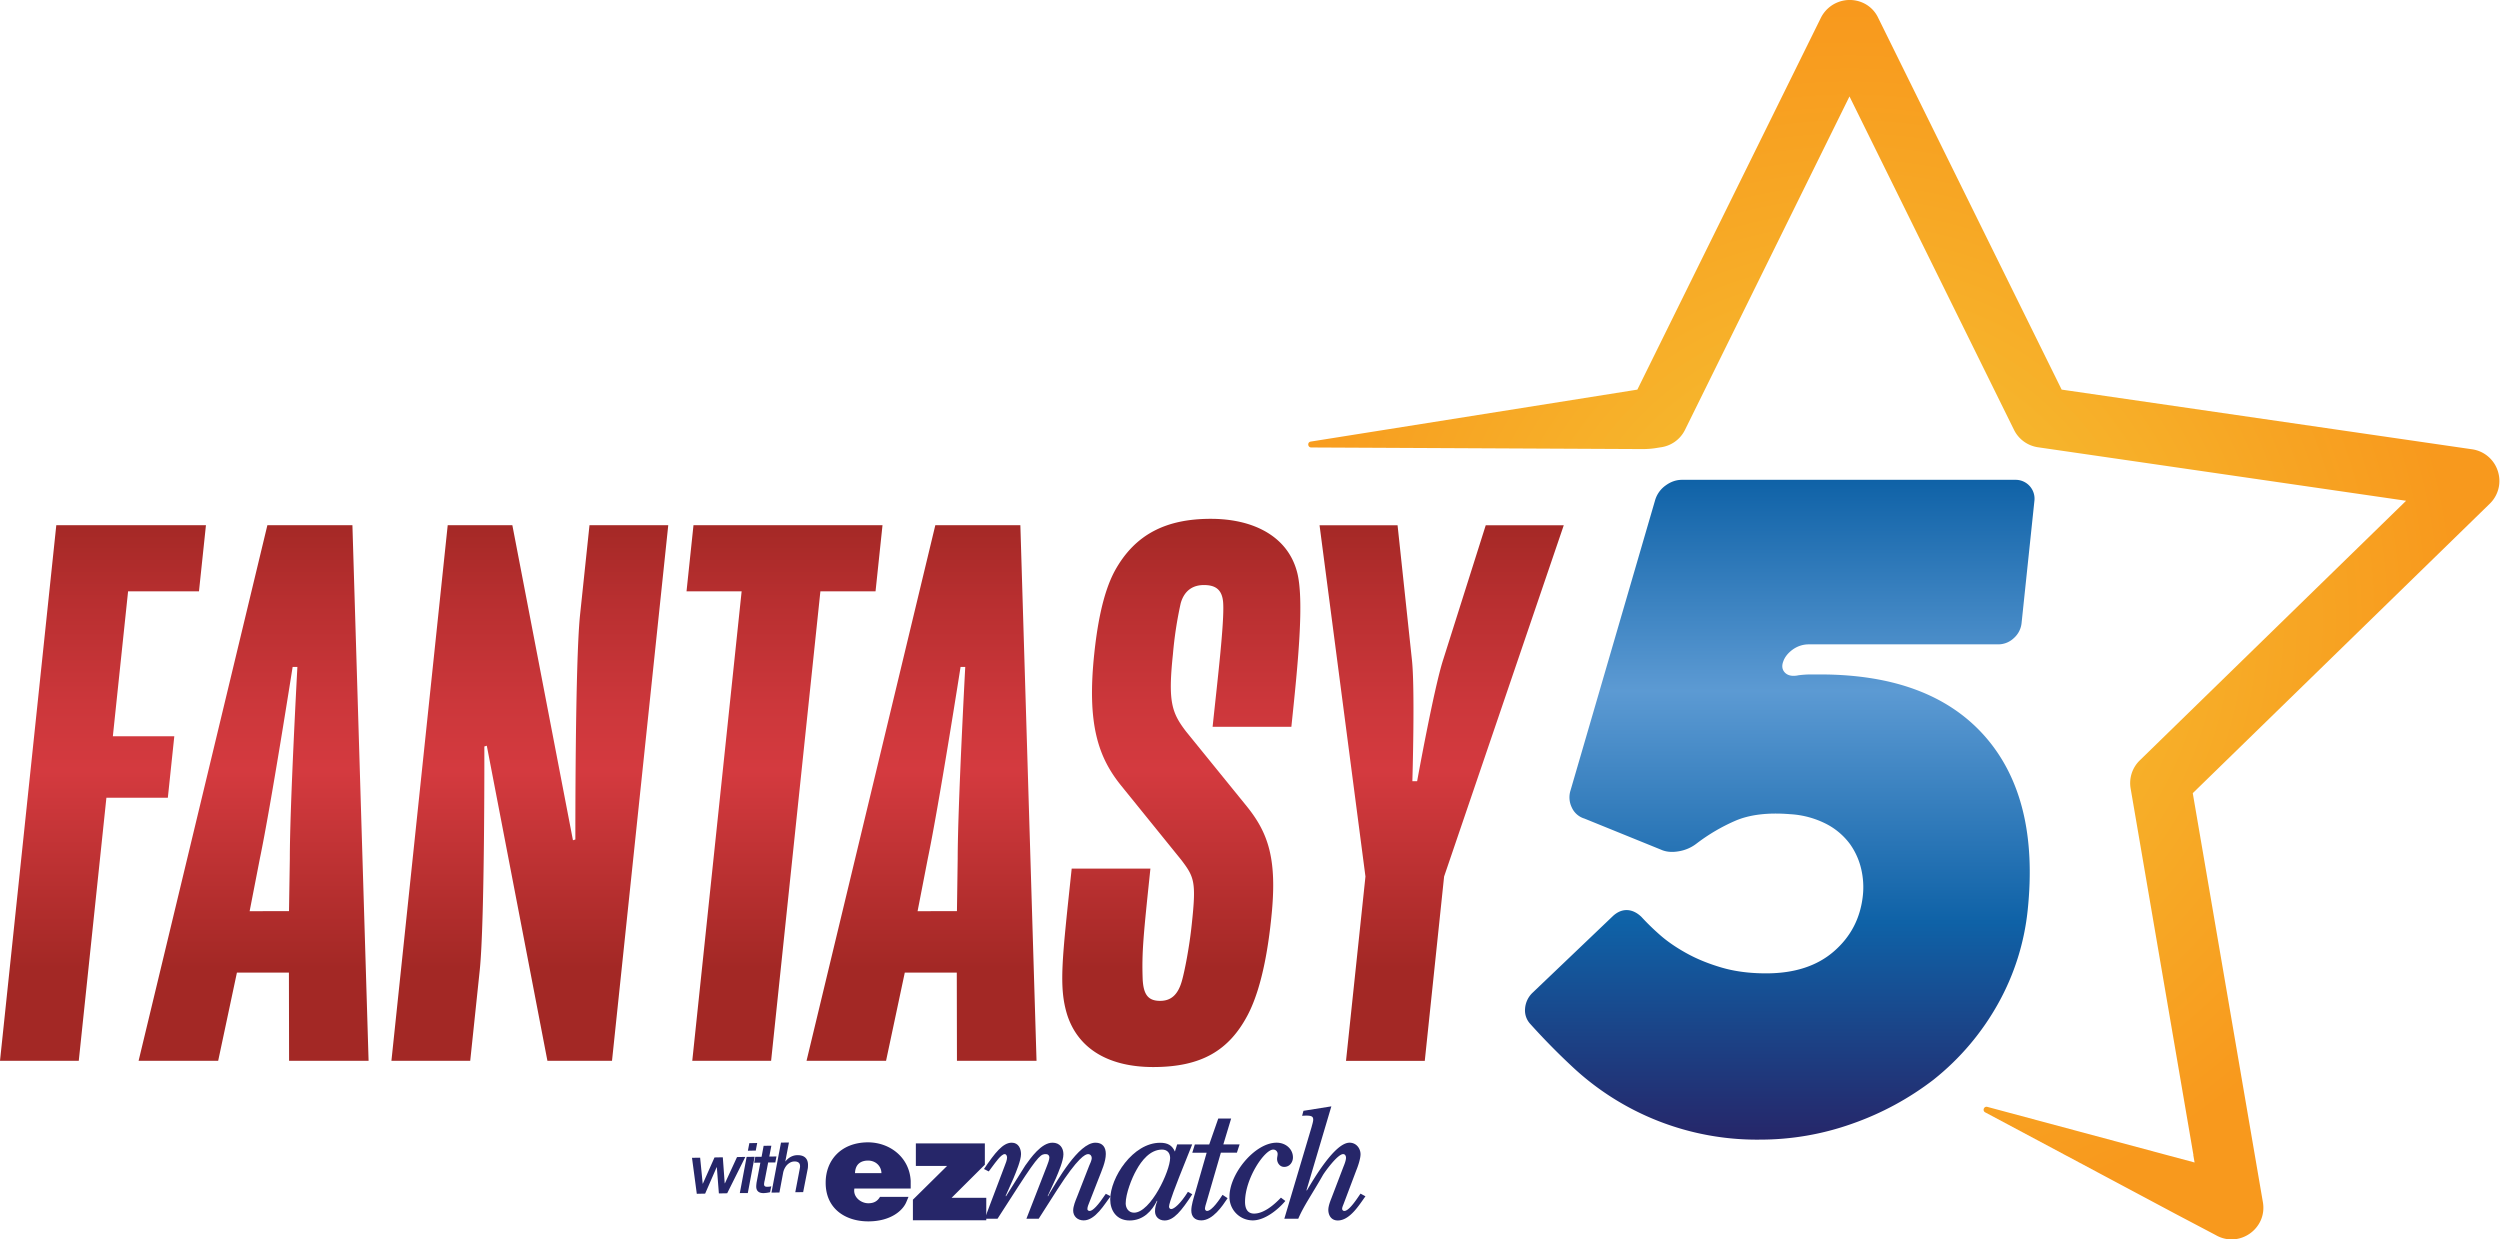
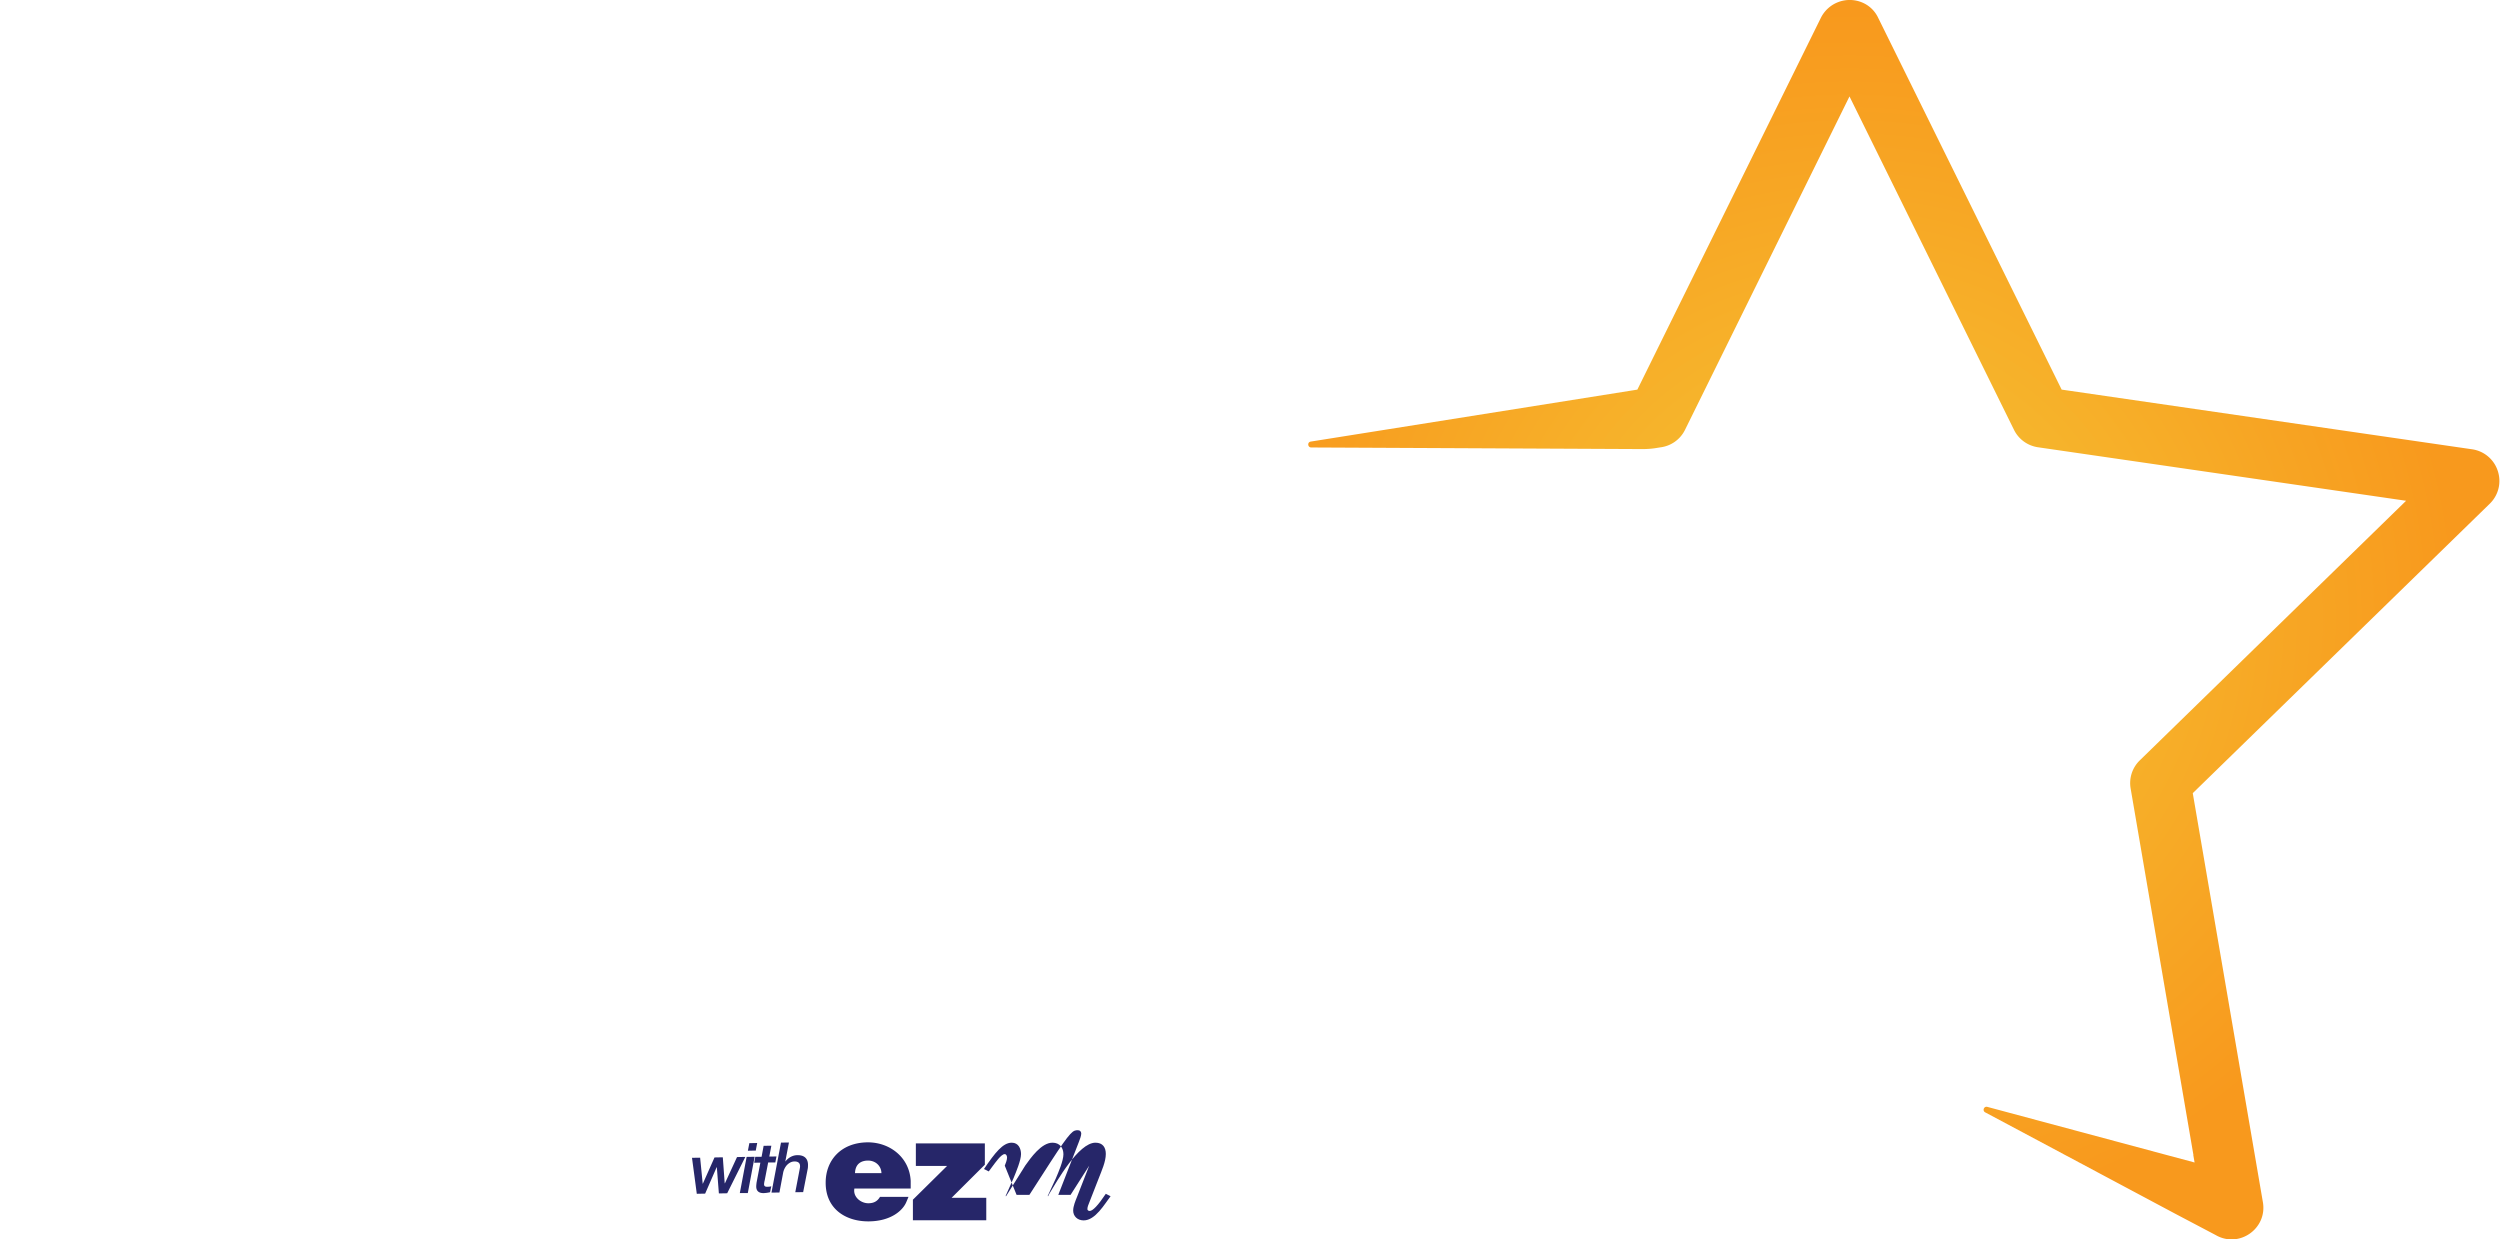
<svg xmlns="http://www.w3.org/2000/svg" width="330.71" height="163.95">
  <defs>
    <linearGradient id="b" x1="235.49" x2="235.49" y1="150.79" y2="63.49" gradientTransform="scale(.75)" gradientUnits="userSpaceOnUse" spreadMethod="pad">
      <stop offset="0" style="stop-opacity:1;stop-color:#262669" />
      <stop offset=".33" style="stop-opacity:1;stop-color:#0f62a7" />
      <stop offset=".68" style="stop-opacity:1;stop-color:#5c9ad3" />
      <stop offset="1" style="stop-opacity:1;stop-color:#0f62a7" />
    </linearGradient>
    <linearGradient id="c" x1="103.46" x2="103.46" y1="141.19" y2="68.66" gradientTransform="scale(.75)" gradientUnits="userSpaceOnUse" spreadMethod="pad">
      <stop offset="0" style="stop-opacity:1;stop-color:#a32825" />
      <stop offset=".18" style="stop-opacity:1;stop-color:#a32825" />
      <stop offset=".54" style="stop-opacity:1;stop-color:#d43a3f" />
      <stop offset=".66" style="stop-opacity:1;stop-color:#cc373b" />
      <stop offset=".85" style="stop-opacity:1;stop-color:#b82f30" />
      <stop offset="1" style="stop-opacity:1;stop-color:#a32825" />
    </linearGradient>
    <radialGradient id="a" cx="244.72" cy="81.97" r="84" fx="244.72" fy="81.97" gradientTransform="scale(.75)" gradientUnits="userSpaceOnUse" spreadMethod="pad">
      <stop offset="0" style="stop-opacity:1;stop-color:#f5c836" />
      <stop offset=".96" style="stop-opacity:1;stop-color:#f8991d" />
      <stop offset="1" style="stop-opacity:1;stop-color:#f8991d" />
    </radialGradient>
  </defs>
  <path d="M247.875 46.738a3.15 3.15 0 0 0-2.551-2.152l-40.73-5.922-18.211-36.902a3.05 3.05 0 0 0-1.547-1.5 3.2 3.2 0 0 0-4.133 1.5l-18.215 36.902-.261.043-32.168 5.117c-.348.074-.286.582.066.582l32.836.16c.418 0 .84-.023 1.25-.082l.586-.093a3.15 3.15 0 0 0 2.414-1.723L183.539 9.57l16.328 33.09a3.16 3.16 0 0 0 2.387 1.727l36.523 5.308-26.437 25.77a3.14 3.14 0 0 0-.899 2.789l6.231 36.375-.016-.016.129.75-20.566-5.519c-.336-.09-.524.383-.207.547l18.84 10.05 4.019 2.118c2.324 1.355 5.168-.637 4.688-3.286l-6.954-40.562 29.473-28.723a3.15 3.15 0 0 0 .797-3.25m-30.523 30.481v.039z" style="fill:url(#a);stroke:none" transform="scale(1.333)" />
-   <path d="M191.902 107.129a28.9 28.9 0 0 1-8.101 4.387 27.2 27.2 0 0 1-9.117 1.578 26.8 26.8 0 0 1-18.75-7.328 67 67 0 0 1-4.09-4.172 1.97 1.97 0 0 1-.5-1.492 2.4 2.4 0 0 1 .734-1.575l8-7.636c.453-.411.926-.598 1.426-.575.488.028.945.254 1.375.661a24 24 0 0 0 1.793 1.753q1.077.966 2.652 1.844c1.051.586 2.227 1.067 3.539 1.449q1.963.573 4.41.571 4.218 0 6.731-2.192c1.68-1.461 2.625-3.308 2.863-5.535a7.9 7.9 0 0 0-.164-2.625 7 7 0 0 0-1.101-2.461 6.8 6.8 0 0 0-2.297-1.98 9 9 0 0 0-3.668-1.004c-2.203-.18-4.012.047-5.422.652a18.4 18.4 0 0 0-3.824 2.242 3.9 3.9 0 0 1-1.801.789c-.684.122-1.274.059-1.778-.171l-7.574-3.075a2 2 0 0 1-1.254-1.097 2.29 2.29 0 0 1-.125-1.711l8.391-28.789a2.74 2.74 0 0 1 1.027-1.449c.512-.376 1.051-.571 1.645-.571h33.082a1.872 1.872 0 0 1 1.883 2.117l-1.27 12.094a2.3 2.3 0 0 1-.773 1.5 2.24 2.24 0 0 1-1.551.617h-18.789c-.582 0-1.109.172-1.59.508-.473.348-.793.738-.953 1.203-.164.449-.102.824.187 1.11.293.285.739.375 1.336.246a10 10 0 0 1 1.149-.082h.969q10.966 0 16.378 6.144c3.598 4.094 5.024 9.852 4.239 17.285a24.1 24.1 0 0 1-2.895 9.172 25.4 25.4 0 0 1-6.414 7.59z" style="fill:url(#b);stroke:none" transform="scale(1.333)" />
-   <path d="M5.586 52.117h14.852l-.692 6.563h-7.035l-1.512 14.386h6.098l-.641 6.098h-6.097L7.816 105.27H0l5.586-53.145Zm20.949 0h8.438l1.605 53.153h-7.89l-.016-8.754h-5.16l-1.86 8.754h-7.898zm2.145 38.305.082-5.238c0-5.243.75-18.996.75-18.996h-.473s-2.152 13.753-3.246 18.988l-1.02 5.246zm15.75-38.305h6.414l6.015 31.27.239-.078s-.032-17.512.464-22.282l.938-8.91h7.816l-5.582 53.153h-6.41l-6.015-31.266-.243.074s.047 17.356-.457 22.199l-.945 8.993h-7.82zm29.175 6.563h-5.476l.691-6.563h18.758l-.691 6.563h-5.473l-4.891 46.59h-7.824l4.899-46.59zm19.207-6.563h8.446l1.605 53.153h-7.898l-.016-8.754h-5.16l-1.859 8.754h-7.891L92.82 52.117Zm2.153 38.305.074-5.238c.008-5.243.75-18.996.75-18.996h-.465s-2.152 13.753-3.246 18.988l-1.019 5.246zm11.387-4.223h7.812c-.695 6.645-.867 8.285-.766 11.024.086 1.402.481 2.101 1.727 2.101 1.102 0 1.793-.625 2.176-2.027.246-.863.734-3.285.972-5.625.446-4.149.258-4.621-1.046-6.336l-5.95-7.352c-2.281-2.812-3.418-6.089-2.691-13.05.262-2.504.777-5.938 2.047-8.286 2.023-3.675 5.152-5.16 9.523-5.16 4.223 0 7.563 1.723 8.528 5.16.804 2.739.097 9.457-.532 15.481h-7.816c.512-4.848 1.164-10.32 1.051-12.27-.082-1.41-.825-1.8-1.918-1.8-1.098 0-1.938.546-2.297 1.8a38.5 38.5 0 0 0-.774 5.075c-.492 4.687-.132 5.785 1.305 7.66l6.024 7.422c2.144 2.664 3.046 5.246 2.437 11.027-.223 2.191-.785 6.719-2.348 9.691-1.859 3.524-4.605 5.157-9.375 5.157-4.296 0-7.402-1.715-8.527-5.157-.875-2.812-.508-5.55.438-14.535m29.152.778-4.555-34.852h7.742l1.418 13.289c.329 2.813.051 12.113.051 12.113h.473s1.679-9.3 2.601-12.113l4.207-13.289h7.743l-11.875 34.859-1.918 18.293h-7.817l1.93-18.293z" style="fill:url(#c);stroke:none" transform="scale(1.333)" />
  <path d="m68.672 114.898.808-.011.254 2.578h.016l1.156-2.602.824-.015.188 2.578h.023l1.2-2.602.824-.015-1.801 3.609-.824.016-.203-2.606h-.016l-1.144 2.625-.829.016zm5.43-.089.785-.012-.676 3.598h-.793l.676-3.586zm.261-1.364.778-.015-.141.75-.781.015zm1.418.262.766-.008-.203 1.074.711-.007-.114.593-.711.004-.339 1.758a2 2 0 0 0-.067.391c0 .148.055.261.293.261.121 0 .27-.007.422-.046l-.121.585a3.3 3.3 0 0 1-.652.09c-.571 0-.719-.324-.719-.66 0-.133.027-.336.035-.398l.375-1.965-.613.008.109-.59h.625zm1.723-.316.789-.012-.359 1.875h.015c.27-.363.719-.617 1.168-.617.719-.016 1.051.351 1.067.929 0 .129 0 .317-.032.446l-.449 2.293-.781.007.422-2.21c.019-.122.051-.243.051-.34 0-.114.015-.508-.555-.5-.317 0-.555.164-.75.359-.192.219-.32.484-.375.77l-.367 1.953-.789.008zm7.285 4.554c-.168.84.672 1.516 1.477 1.461.48-.019.824-.222 1.062-.629h2.828l-.215.512c-.355.859-1.554 1.902-3.73 1.918-2.293.016-4.289-1.246-4.273-3.855 0-2.176 1.484-3.961 4.164-3.989 2.226-.008 4.16 1.516 4.273 3.832v.75zm1.371-2.773c-.699 0-1.281.32-1.312 1.25h2.625c-.016-.703-.563-1.238-1.313-1.25m4.434 5.922v-2.039l3.394-3.352h-3.101v-2.234h6.847v2.113l-3.3 3.285h3.441v2.227z" style="fill:#262669;fill-opacity:1;fill-rule:nonzero;stroke:none" transform="scale(1.333)" />
-   <path d="M99.711 115.68c.086-.211.227-.571.227-.801 0-.137-.059-.348-.239-.348-.355 0-.976.922-1.179 1.18l-.399.539-.473-.238c1.09-1.614 1.875-2.614 2.754-2.614.676 0 .922.602.922 1.133 0 .617-.5 1.801-.75 2.403l-.777 1.746.035.039 1.914-3.055c.531-.742 1.59-2.266 2.699-2.266.735 0 1.086.528 1.086 1.149 0 .644-.484 1.762-.75 2.387l-.808 1.746.031.039.133-.266c.75-1.219 2.886-5.055 4.574-5.055.742 0 1.027.489 1.027 1.118 0 .773-.418 1.675-.703 2.418l-.937 2.398c-.082.195-.188.449-.188.66 0 .106.106.18.227.18.297 0 .816-.524 1.601-1.703l.473.242c-.59.773-1.512 2.398-2.668 2.398-.637 0-1.043-.433-1.043-.972 0-.446.227-.977.391-1.383l1.199-3.074c.09-.18.254-.563.254-.75 0-.219-.133-.399-.367-.399-.27 0-1.004.332-3.051 3.52l-1.848 2.894h-1.219l2.047-5.265c.082-.211.231-.594.231-.817 0-.179-.114-.332-.328-.332-.473 0-.676 0-2.739 3.188l-2.078 3.226h-1.273z" style="fill:#262669;fill-opacity:1;fill-rule:nonzero;stroke:none" transform="scale(1.333)" />
-   <path d="M116.812 113.566h1.5l-1.273 3.188c-.187.48-1.027 2.594-1.027 2.984 0 .114.066.246.215.246.285 0 .921-.523 1.66-1.711l.433.243c-1.074 1.648-1.843 2.601-2.746 2.601-.586 0-.953-.398-.953-.906 0-.391.098-.691.227-1.027l-.032-.032c-.488 1.012-1.355 1.965-2.714 1.965-1.321 0-1.926-1.012-1.926-2.086 0-2.172 2.25-5.625 4.949-5.625.75 0 1.184.242 1.469.871l.226-.711zm-.691 1.348c0-.449-.246-.832-.801-.832-1.199 0-2.047 1.125-2.527 1.996-.488.84-1.082 2.399-1.082 3.344 0 .449.273.922.828.922 1.649 0 3.582-4.145 3.582-5.43" style="fill:#262669;fill-opacity:1;fill-rule:nonzero;stroke:none" transform="scale(1.333)" />
-   <path d="m122.176 111-.774 2.566h1.614l-.27.825h-1.59l-1.426 4.91c-.054.168-.152.488-.152.648 0 .09.07.223.203.223.504 0 1.293-1.215 1.539-1.598l.504.332c-.519.785-1.472 2.203-2.613 2.203-.672 0-.988-.406-.988-.988 0-.519.226-1.215.375-1.726l1.148-3.997h-1.426l.254-.824H120l.898-2.574Z" style="fill:#262669;fill-opacity:1;fill-rule:nonzero;stroke:none" transform="scale(1.333)" />
-   <path d="M127.559 119.176c-.704.84-2.024 1.933-3.239 1.933a2.313 2.313 0 0 1-2.308-2.371c0-2.254 2.511-5.34 4.679-5.34.899 0 1.618.625 1.618 1.465 0 .449-.313.938-.868.938-.453 0-.707-.422-.707-.789 0-.164.055-.328.055-.496a.43.43 0 0 0-.437-.434c-.856 0-2.797 2.852-2.797 5.191 0 .539.164 1.161.898 1.161 1.008 0 2.051-.938 2.664-1.582l.442.332zm2.613-7.387c.051-.18.148-.504.148-.676 0-.34-.179-.449-1.101-.383l.133-.496 2.769-.441-2.469 8.324.039.024c.668-1.118 2.774-4.743 4.235-4.743.676 0 1.09.579 1.09 1.149 0 .437-.25 1.18-.422 1.598l-1.274 3.375c-.047.113-.129.308-.129.429 0 .117.075.223.219.223.504 0 1.32-1.32 1.606-1.719l.488.266c-.586.793-1.524 2.398-2.746 2.398-.653 0-.938-.523-.938-1.051 0-.375.18-.839.317-1.183l1.183-3.098c.106-.254.254-.637.254-.894 0-.164-.082-.36-.285-.36-.555 0-1.844 1.801-2.008 2.086-1.109 1.949-1.914 3.074-2.445 4.328h-1.383l2.723-9.156z" style="fill:#262669;fill-opacity:1;fill-rule:nonzero;stroke:none" transform="scale(1.333)" />
+   <path d="M99.711 115.68c.086-.211.227-.571.227-.801 0-.137-.059-.348-.239-.348-.355 0-.976.922-1.179 1.18l-.399.539-.473-.238c1.09-1.614 1.875-2.614 2.754-2.614.676 0 .922.602.922 1.133 0 .617-.5 1.801-.75 2.403l-.777 1.746.035.039 1.914-3.055c.531-.742 1.59-2.266 2.699-2.266.735 0 1.086.528 1.086 1.149 0 .644-.484 1.762-.75 2.387l-.808 1.746.031.039.133-.266c.75-1.219 2.886-5.055 4.574-5.055.742 0 1.027.489 1.027 1.118 0 .773-.418 1.675-.703 2.418l-.937 2.398c-.082.195-.188.449-.188.66 0 .106.106.18.227.18.297 0 .816-.524 1.601-1.703l.473.242c-.59.773-1.512 2.398-2.668 2.398-.637 0-1.043-.433-1.043-.972 0-.446.227-.977.391-1.383l1.199-3.074l-1.848 2.894h-1.219l2.047-5.265c.082-.211.231-.594.231-.817 0-.179-.114-.332-.328-.332-.473 0-.676 0-2.739 3.188l-2.078 3.226h-1.273z" style="fill:#262669;fill-opacity:1;fill-rule:nonzero;stroke:none" transform="scale(1.333)" />
</svg>